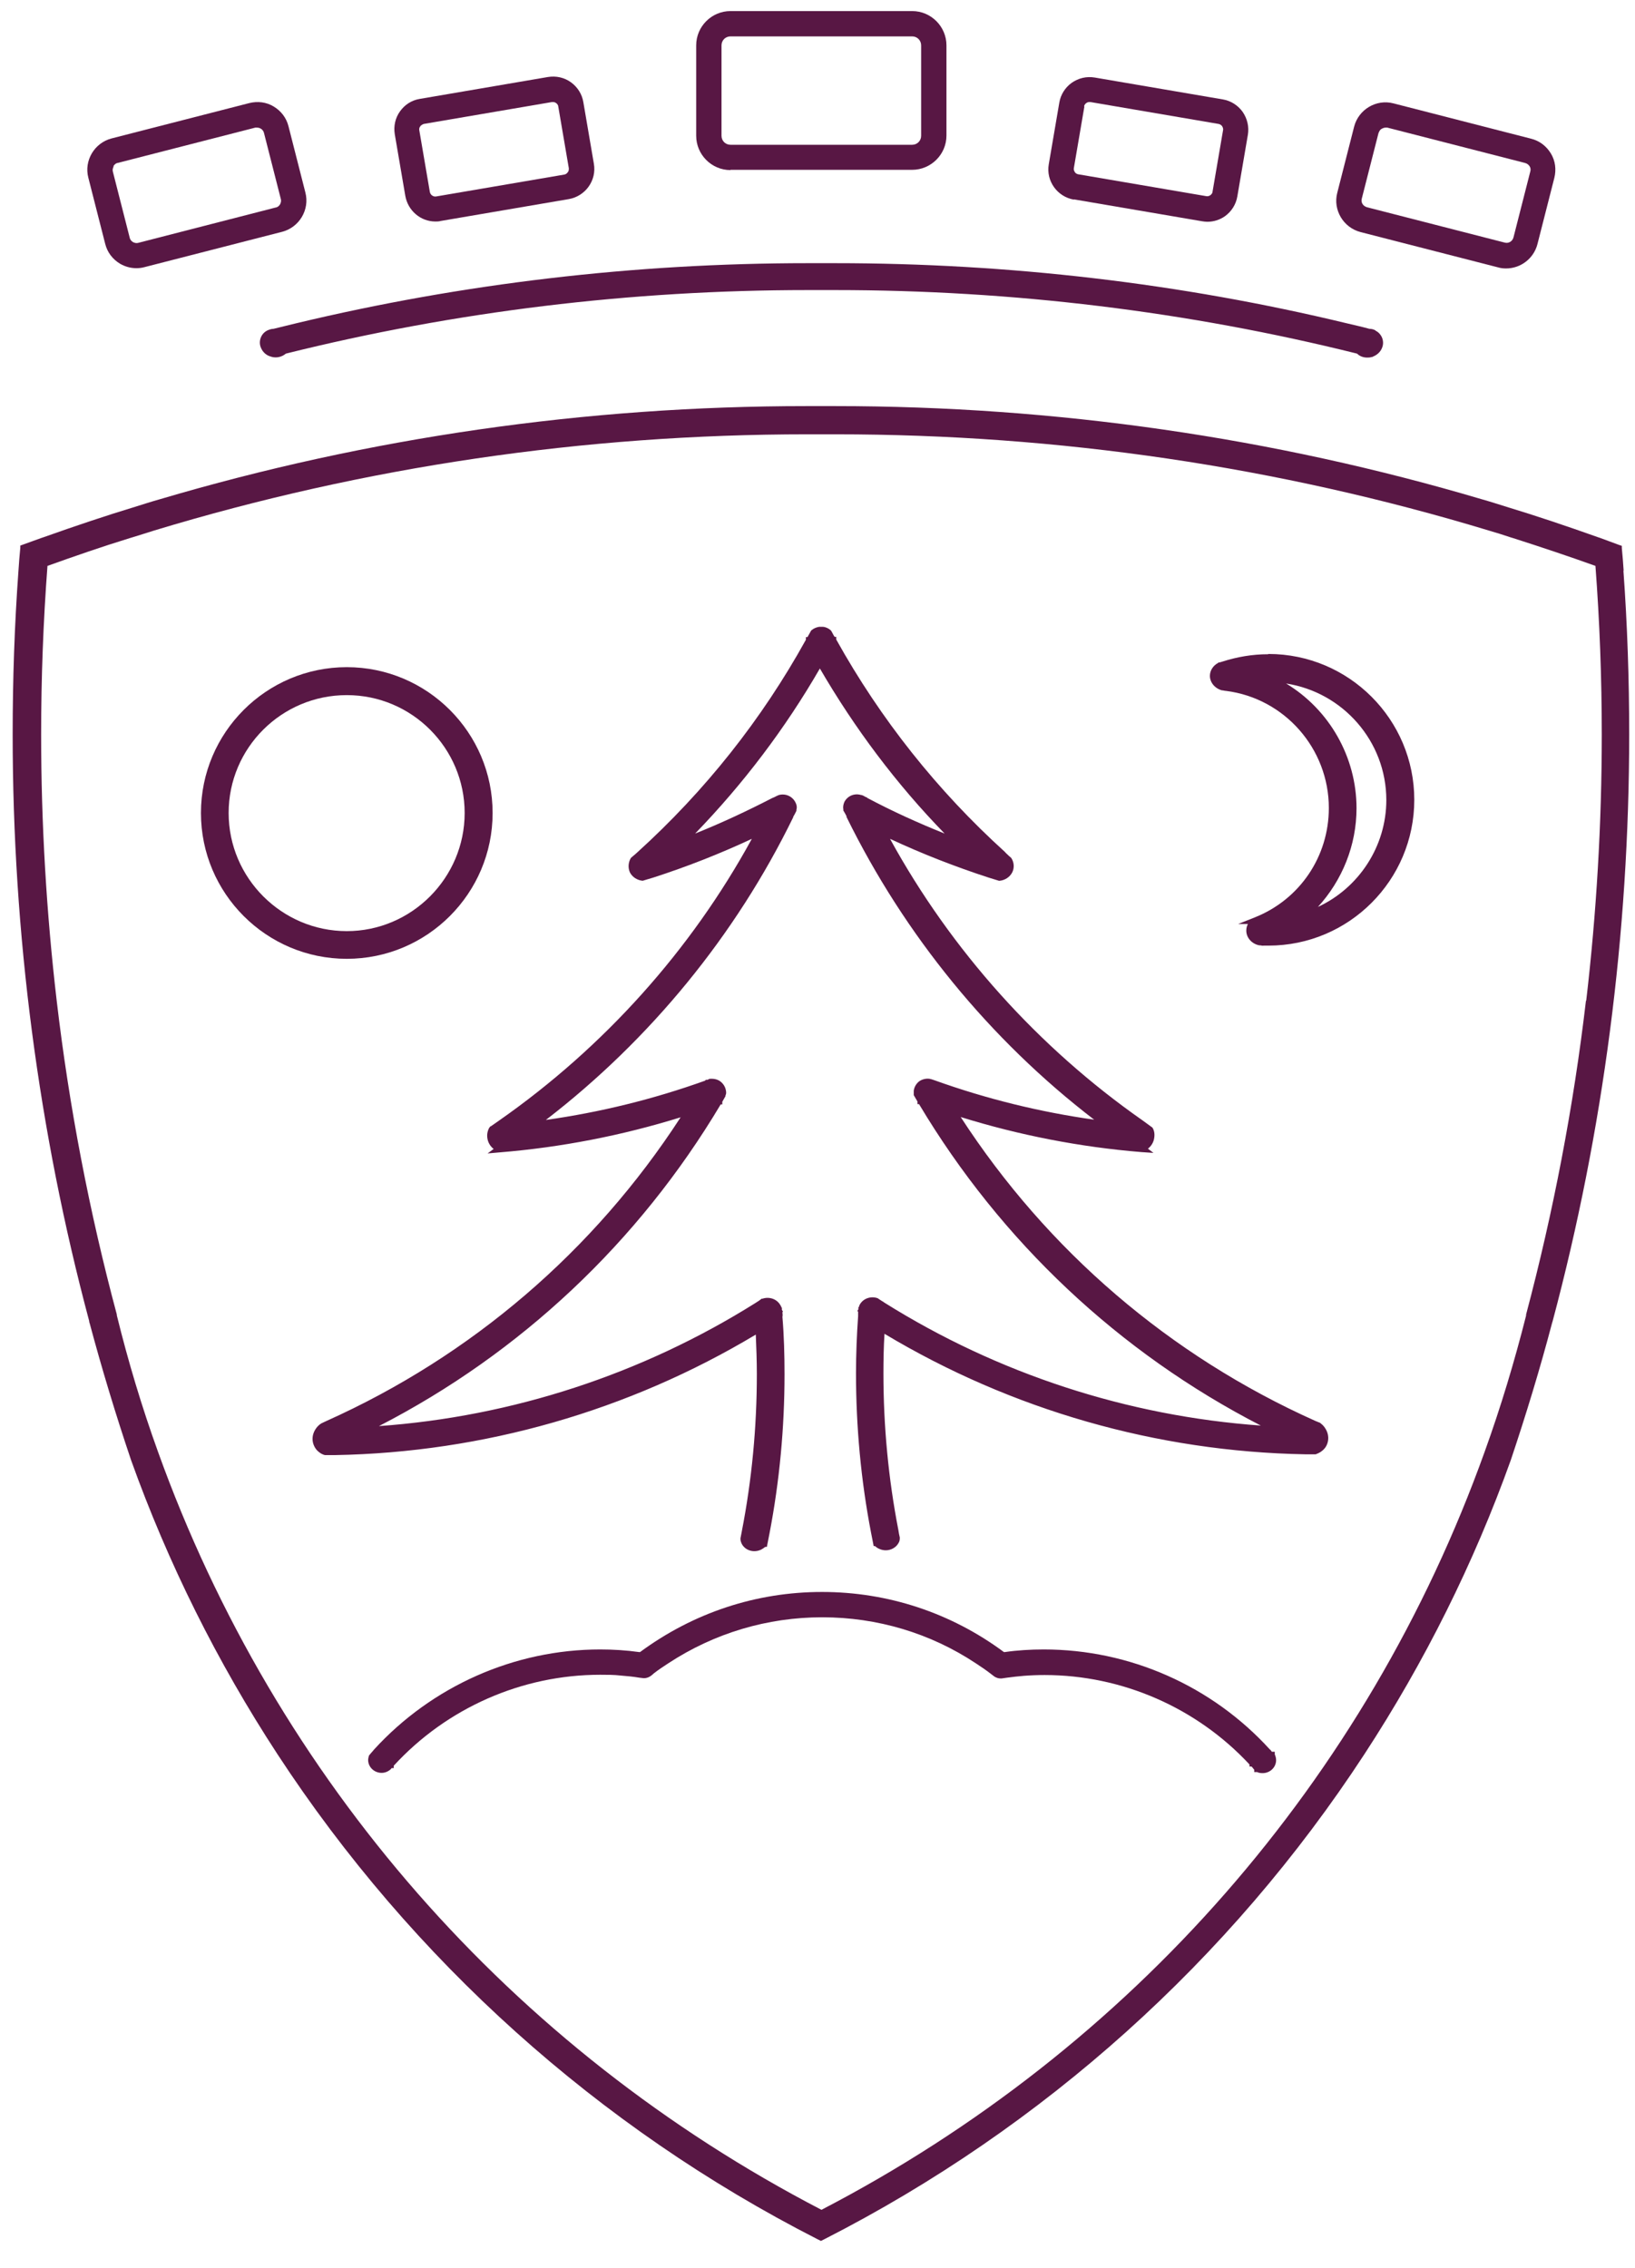
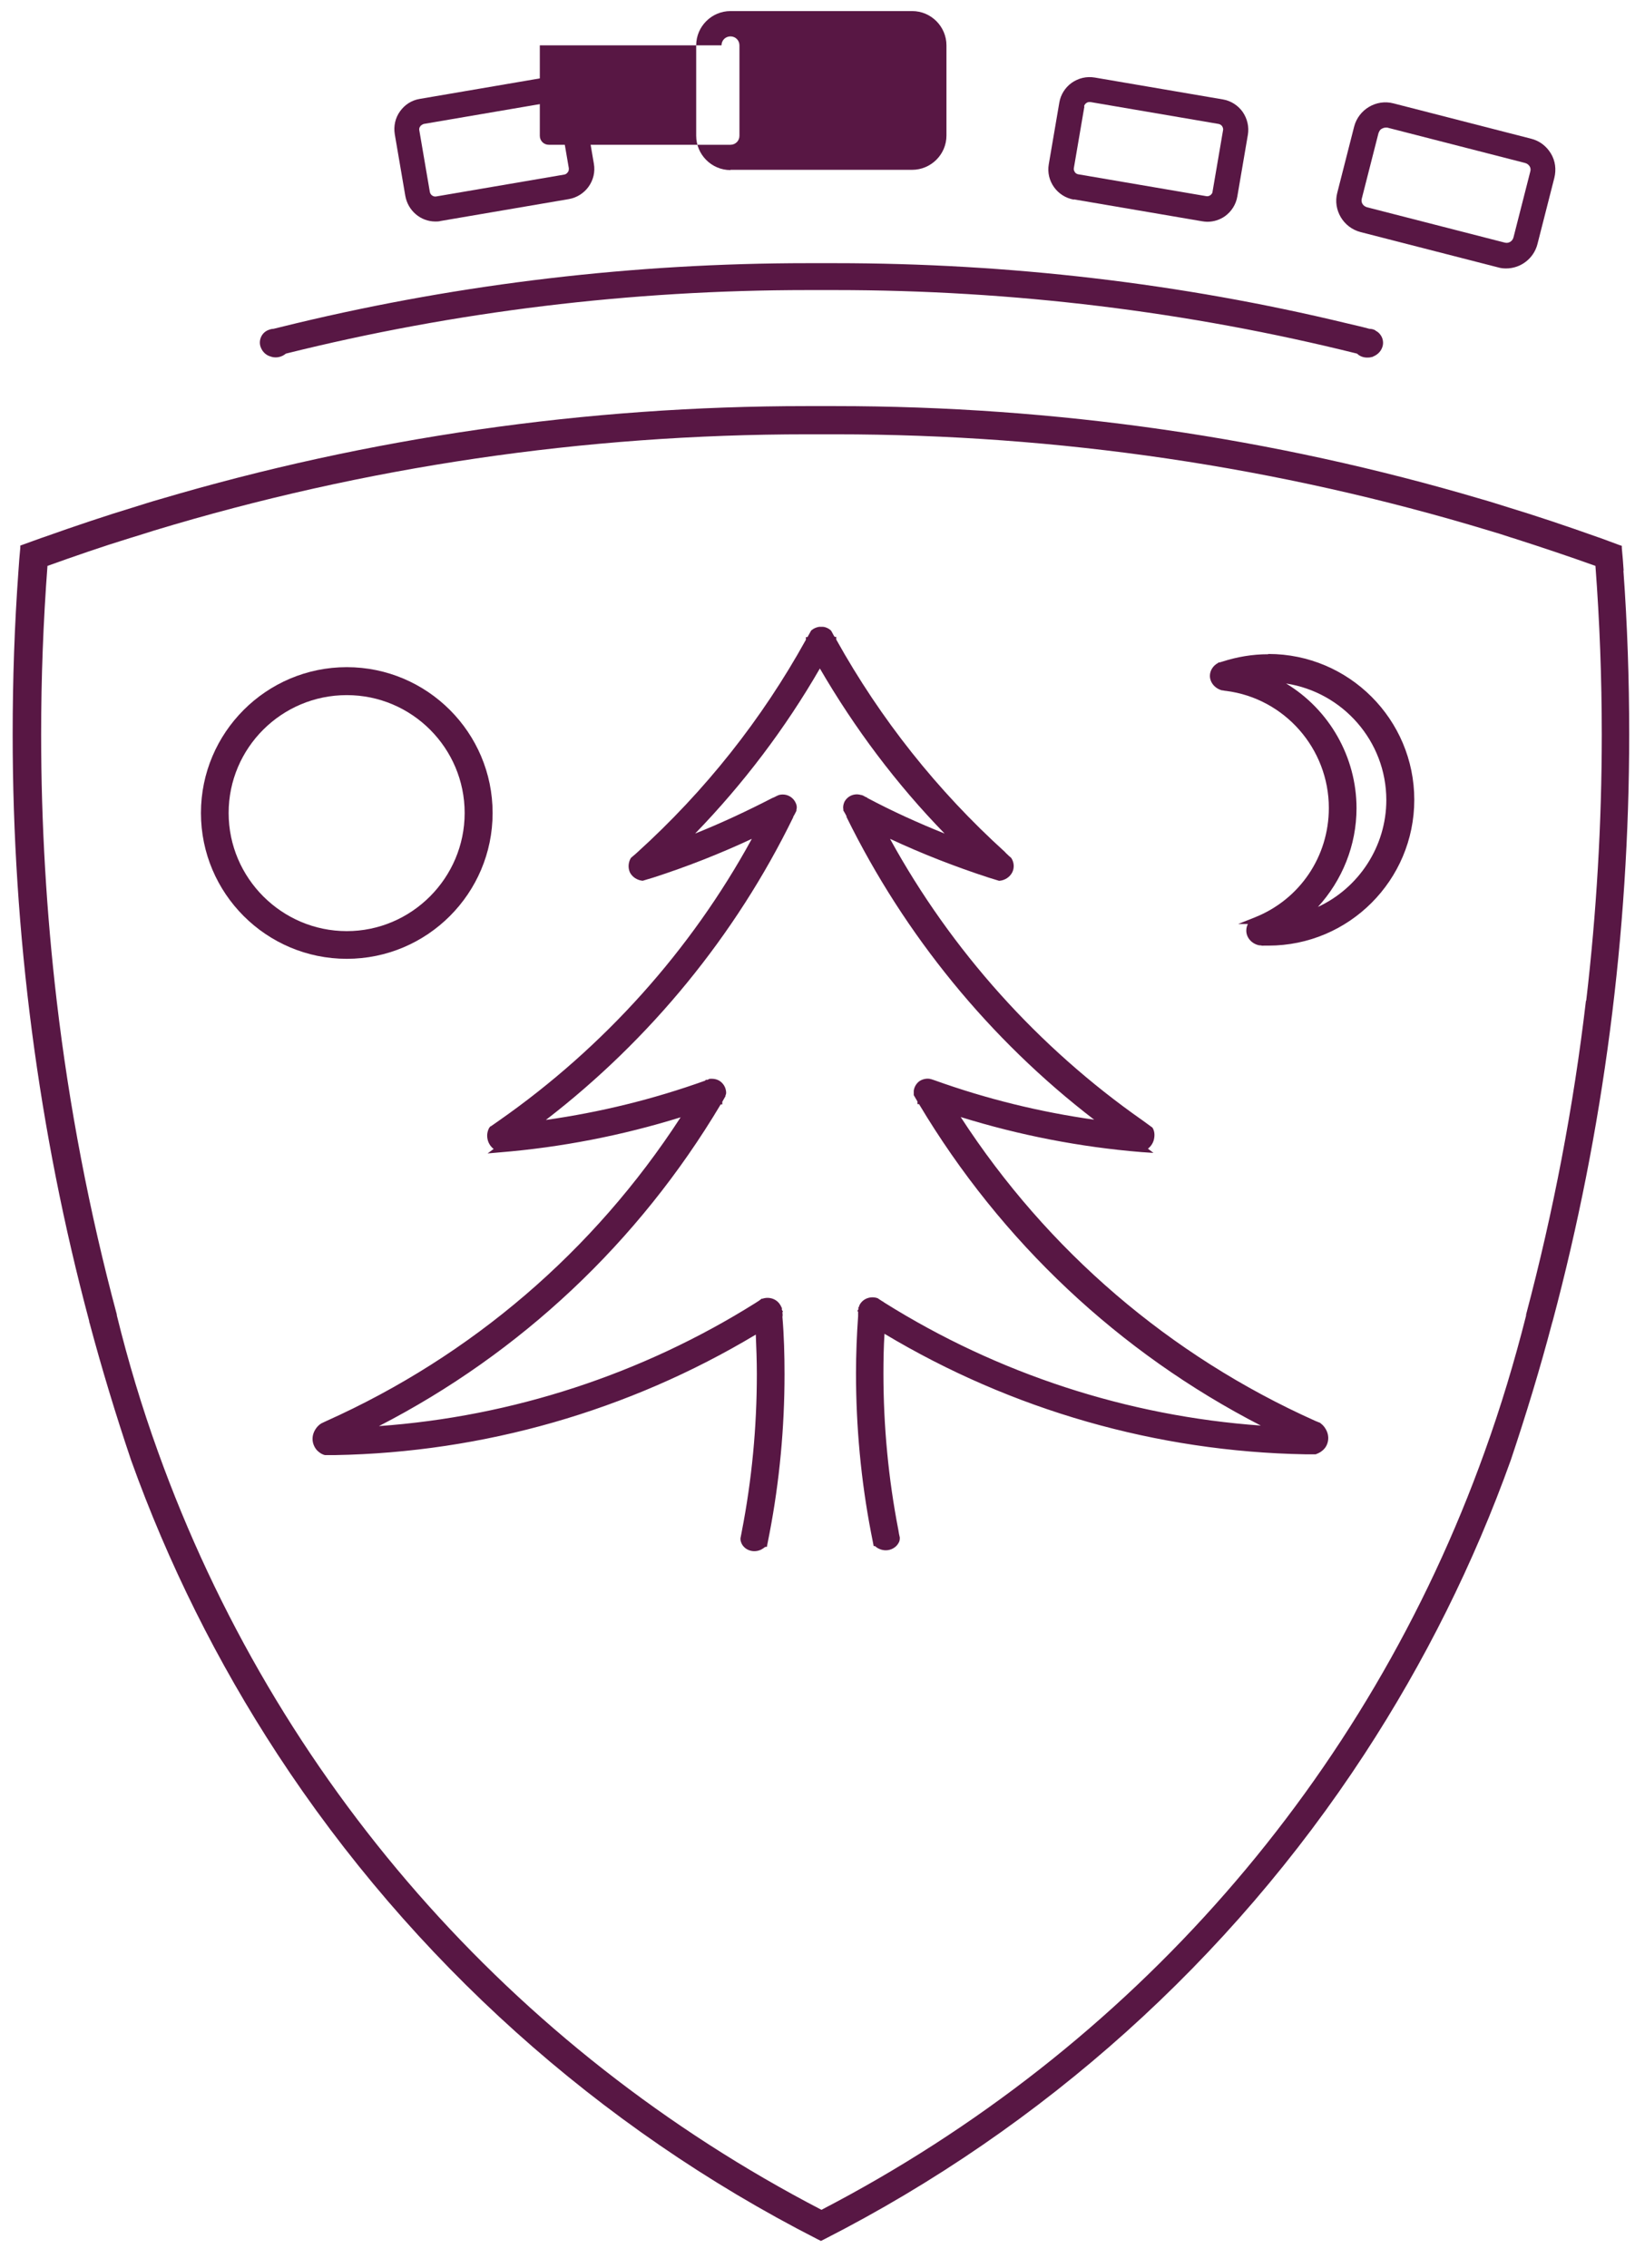
<svg xmlns="http://www.w3.org/2000/svg" id="a" viewBox="0 0 62 86">
  <path d="M61.57,21.65c-.02-.29-.04-.58-.07-.87v-.08s-.09-.03-.09-.03c-.24-.09-.49-.18-.73-.27l-.09-.03c-1.18-.42-2.34-.81-3.46-1.15-.32-.1-.63-.2-.95-.29-7.9-2.34-16.15-3.53-24.51-3.53-.18,0-.36,0-.54,0-.18,0-.36,0-.55,0-8.36,0-16.6,1.19-24.51,3.53-.32.09-.63.19-.95.29-1.12.34-2.28.73-3.46,1.15l-.09.03c-.24.09-.48.17-.72.26l-.08.03v.08c-.03.29-.05.58-.07.87-.15,2.05-.22,4.13-.22,6.21,0,7.56.98,15.05,2.9,22.24,0,.04.01.07.02.09.46,1.72.99,3.47,1.57,5.19,1.4,3.91,3.27,7.66,5.55,11.15,5.1,7.8,12.18,14.16,20.47,18.39l.14.07.14-.07c8.29-4.23,15.37-10.58,20.47-18.39,2.28-3.49,4.15-7.24,5.55-11.15.58-1.73,1.11-3.47,1.56-5.18.01-.03.02-.07.03-.1,1.92-7.2,2.9-14.69,2.9-22.25,0-2.07-.07-4.16-.22-6.21M60.14,37.95c-.47,4.02-1.24,8.02-2.27,11.9v.04c-.44,1.74-.96,3.47-1.57,5.16-4.46,12.44-13.39,22.64-25.15,28.75-11.76-6.11-20.69-16.31-25.16-28.75-.61-1.69-1.13-3.42-1.56-5.17v-.03c-1.04-3.88-1.81-7.89-2.28-11.9-.39-3.33-.59-6.73-.59-10.09,0-2.14.08-4.29.24-6.4,1.03-.37,2.07-.73,3.11-1.05l.1-.03c.28-.09.56-.17.83-.26,7.98-2.42,16.31-3.65,24.77-3.65.18,0,.36,0,.54,0h.02c.17,0,.35,0,.52,0,8.46,0,16.79,1.23,24.77,3.65.28.08.56.17.83.26l.1.03c1.03.33,2.08.68,3.11,1.05.16,2.11.24,4.26.24,6.4,0,3.36-.2,6.76-.59,10.09" style="fill:#581744;" />
-   <path d="M48.3,66.43h-.07l-.06-.08h-.01c-2.2-2.42-5.32-3.8-8.58-3.8-.5,0-1,.03-1.48.1h-.03s0,0,0,0c-2.01-1.49-4.4-2.28-6.9-2.28s-4.88.79-6.9,2.28h0s0,0,0,0h-.03c-.5-.07-.99-.1-1.48-.1-3.25,0-6.38,1.39-8.58,3.8l-.04.05s-.09.1-.13.15l-.02.03s-.03.1-.03.16c0,.27.23.49.51.49.12,0,.23-.04.34-.13l.04-.05h.08v-.09c2.01-2.19,4.86-3.45,7.83-3.45.26,0,.53,0,.78.03.24.02.47.04.7.08l.17.02c.09,0,.17-.02.26-.08.04-.03.08-.06.12-.1.19-.15.38-.27.56-.39,1.74-1.14,3.75-1.74,5.83-1.74s4.1.6,5.83,1.75c.2.13.39.26.57.4l.13.1c.07.04.14.07.23.07h.02s.02,0,.02,0c.07-.01.14-.02.21-.03.21-.03.42-.05.64-.07.26-.02.52-.03.78-.03,2.93,0,5.76,1.23,7.77,3.39v.08h.08s.07.08.1.12v.09h.11c.06.03.13.04.21.04.28,0,.51-.22.51-.49,0-.08-.02-.15-.05-.22v-.1Z" style="fill:#581744;" />
  <path d="M18.68,30.83c0-3.05-2.48-5.53-5.53-5.53s-5.53,2.48-5.53,5.53,2.48,5.53,5.53,5.53,5.53-2.48,5.53-5.53M8.67,30.83c0-2.47,2.01-4.47,4.48-4.47s4.47,2.01,4.47,4.47-2.01,4.48-4.47,4.48-4.48-2.01-4.48-4.48" style="fill:#581744;" />
  <path d="M48.09,24.81c-.6,0-1.18.1-1.74.28h0s-.07.02-.1.03h-.04s-.02.02-.02.02c-.19.1-.31.29-.31.49,0,.25.19.48.46.55h.03s.08.02.12.02c2.22.28,3.9,2.19,3.9,4.44,0,1.84-1.1,3.47-2.81,4.15l-.63.25h.37c-.04.08-.06.16-.06.25,0,.26.19.48.45.55.01,0,.02,0,.04.01h.05s.07.02.12.01c.06,0,.12,0,.18,0,3.05,0,5.53-2.48,5.53-5.53s-2.48-5.53-5.53-5.53M49.96,34.41c.94-1.02,1.48-2.36,1.48-3.76,0-1.94-1.03-3.74-2.67-4.73,2.15.33,3.8,2.19,3.8,4.42,0,1.75-1.04,3.34-2.61,4.06" style="fill:#581744;" />
  <path d="M50.04,53.95l-.17-.07c-5.51-2.47-10.15-6.45-13.44-11.52,2.22.69,4.53,1.14,6.86,1.33l.45.03-.21-.16c.13-.1.22-.25.24-.42.02-.14,0-.27-.07-.38l-.37-.27c-3.96-2.77-7.26-6.45-9.58-10.68,1.22.57,2.48,1.06,3.74,1.47l.39.12h.03c.2-.02.38-.14.47-.31.09-.17.08-.38-.03-.55l-.04-.04s-.04-.03-.06-.05l-.04-.04h0s-.07-.06-.1-.1c-2.57-2.33-4.72-5.04-6.4-8.06v-.1h-.06l-.04-.06s-.01-.02-.02-.04l-.06-.11-.03-.04c-.08-.07-.18-.12-.29-.13-.04,0-.08,0-.13,0h-.02c-.11.02-.21.06-.3.14l-.14.25h-.06v.1c-1.67,3.02-3.82,5.73-6.39,8.06-.03.03-.07.06-.1.09l-.05.04s-.04.04-.07.06l-.03.03c-.1.17-.11.38-.03.55.09.17.27.29.48.31l.4-.12c1.27-.41,2.52-.9,3.74-1.47-2.31,4.23-5.62,7.91-9.58,10.68l-.3.21-.04.02-.04.05c-.06.11-.09.25-.07.38.02.17.11.32.24.42l-.23.17.46-.04c2.33-.19,4.64-.64,6.86-1.33-3.29,5.07-7.93,9.05-13.44,11.52l-.17.08c-.11.06-.19.15-.25.25-.12.2-.13.43-.03.63.04.08.1.16.17.21.07.06.15.1.23.12h.04c.12,0,.23,0,.34,0,5.63-.1,11.14-1.68,15.96-4.57.02.48.04.99.04,1.5,0,2.01-.19,4.01-.57,5.96-.02.09-.03.18-.05.26v.02s0,.02,0,.02c0,.06.02.11.04.16.13.27.47.37.75.23.05-.03.1-.06.15-.1h.06l.1-.51c.38-1.98.57-4.01.57-6.04,0-.73-.02-1.46-.08-2.17.01-.05.01-.11,0-.17,0,0,0,0,0-.01l.02-.02-.04-.07s0-.03,0-.04v-.04s-.02-.01-.02-.01c0-.03-.02-.06-.04-.09-.13-.23-.42-.33-.68-.24h-.03c-.06.05-.13.1-.2.14l-.03.02c-4.3,2.7-9.23,4.31-14.28,4.67,5.38-2.77,9.85-6.98,12.96-12.2h.06v-.1l.12-.21v-.03c.03-.05.03-.11.02-.17-.02-.14-.09-.26-.2-.35-.11-.09-.26-.12-.4-.11-.02,0-.04,0-.06.02l-.05.02h-.06s-.02.03-.02.03c-1.95.7-3.98,1.2-6.04,1.49,3.96-3.05,7.2-7.01,9.38-11.48v-.02c.05-.07.08-.15.12-.22v-.04c.03-.1.01-.2-.04-.29-.12-.23-.38-.34-.63-.27l-.09.04s-.07.04-.1.05l-.05.02c-.95.49-1.93.95-2.93,1.35,1.83-1.89,3.42-3.99,4.73-6.26,1.32,2.27,2.9,4.38,4.73,6.26-1-.4-1.99-.85-2.93-1.35l-.03-.03h-.02s-.06-.03-.09-.05l-.07-.03h-.02c-.26-.08-.52.03-.64.26-.04.09-.06.19-.04.29v.04c.05.07.08.14.12.21v.03c2.2,4.48,5.43,8.44,9.39,11.48-2.06-.29-4.09-.79-6.04-1.49l-.12-.04s-.05-.01-.08-.02c-.14-.02-.29.02-.4.1-.11.09-.18.21-.2.35,0,.06,0,.12,0,.17l.14.24v.1h.06c3.11,5.21,7.58,9.42,12.96,12.19-5.06-.36-9.98-1.97-14.27-4.66,0,0-.02-.01-.04-.03-.06-.03-.11-.07-.16-.1l-.06-.04c-.26-.09-.54.01-.67.23-.02.03-.03.07-.04.1l-.02.02v.04s0,.02,0,.03l-.04.07.03.02s0,0,0,0c0,.06,0,.12,0,.17-.05.71-.08,1.44-.08,2.17,0,2.03.19,4.07.57,6.04l.1.51h.05s.09.08.15.1c.08.04.17.06.26.06.2,0,.4-.11.49-.29.03-.05.04-.11.04-.16v-.02s0-.02,0-.02c-.02-.09-.04-.17-.05-.26-.38-1.95-.57-3.95-.57-5.96,0-.51.01-1.02.04-1.5,4.82,2.89,10.33,4.47,15.96,4.57.12,0,.23,0,.35,0h.04c.08-.03.17-.07.23-.12.08-.06.14-.13.18-.21.1-.2.09-.43-.03-.63-.06-.11-.15-.19-.25-.26" style="fill:#581744;" />
  <path d="M52.16,12.53c-.07-.04-.15-.06-.23-.06-.29-.08-.57-.14-.86-.21-6.3-1.52-12.83-2.28-19.4-2.28-.17,0-.35,0-.52,0-.17,0-.35,0-.52,0-6.57,0-13.1.77-19.4,2.28-.29.07-.58.14-.86.21-.08,0-.16.03-.23.06-.12.06-.2.15-.25.27-.05.13-.05.27.01.4.06.14.18.26.33.31.01,0,.04.01.06.02.2.06.41,0,.55-.12,6.42-1.6,13.08-2.41,19.79-2.41.17,0,.35,0,.52,0h0c.17,0,.34,0,.52,0,6.71,0,13.37.81,19.79,2.41.1.1.24.15.38.15.05,0,.11,0,.17-.02.03,0,.05-.01.06-.02.15-.06.27-.17.33-.31.06-.13.06-.27.01-.4-.05-.12-.14-.22-.25-.27" style="fill:#581744;" />
-   <path d="M3.99,9.25c.08.32.28.58.56.75.19.11.4.17.62.17.1,0,.2-.01.31-.04l5.22-1.34c.65-.17,1.05-.84.88-1.49l-.64-2.51c-.08-.32-.28-.58-.56-.75-.28-.17-.61-.21-.93-.13l-5.22,1.34c-.65.17-1.05.84-.88,1.49l.64,2.51ZM4.3,6.3c.04-.06.09-.11.16-.12l5.22-1.34s.04,0,.07,0c.12,0,.23.08.26.2l.64,2.51c.02.07,0,.14-.03.2-.04.06-.09.11-.17.12l-5.21,1.34c-.07.02-.14,0-.2-.03-.06-.04-.11-.1-.12-.16l-.64-2.51c-.02-.07,0-.14.03-.2" style="fill:#581744;" />
  <path d="M51.59,8.8l5.22,1.34c.1.03.2.04.3.04.56,0,1.05-.38,1.19-.92l.64-2.51c.08-.32.04-.65-.13-.93-.17-.28-.43-.48-.75-.56l-5.22-1.34c-.65-.17-1.32.23-1.49.88l-.64,2.51c-.17.65.23,1.32.88,1.49M52.28,5.04c.02-.07.06-.13.12-.16.04-.02.09-.04.14-.04.02,0,.05,0,.07,0l5.22,1.34c.07.02.13.06.17.12.04.06.05.13.03.2l-.64,2.51c-.04.14-.18.23-.33.19l-5.22-1.34c-.07-.02-.13-.06-.17-.12-.04-.06-.05-.14-.03-.21l.64-2.51Z" style="fill:#581744;" />
  <path d="M15.37,7.43c.1.56.58.97,1.14.97.07,0,.13,0,.2-.02l4.86-.83c.63-.11,1.06-.71.95-1.34l-.4-2.34c-.05-.3-.22-.57-.47-.75-.25-.18-.56-.25-.87-.2l-4.86.83c-.31.05-.57.22-.75.47-.18.25-.25.56-.2.87l.4,2.34ZM15.94,4.78s.08-.07.13-.08l4.86-.83s.02,0,.04,0c.04,0,.08.01.12.04.04.03.08.08.08.13l.4,2.34c0,.05,0,.11-.04.15-.03.05-.08.08-.13.09l-4.86.83c-.11.02-.22-.06-.24-.17l-.4-2.34c-.01-.05,0-.11.04-.15" style="fill:#581744;" />
  <path d="M40.72,7.56l4.86.83c.07.01.13.02.2.02.24,0,.47-.07.67-.21.25-.18.42-.45.47-.75l.4-2.34c.05-.3-.02-.61-.2-.87-.18-.25-.45-.42-.75-.47l-4.86-.83c-.31-.05-.61.02-.87.2-.25.18-.42.45-.47.75l-.4,2.34c-.11.63.32,1.23.95,1.34M41.11,4.04h0c0-.05.04-.1.08-.13.04-.03.08-.04.12-.04.01,0,.02,0,.04,0l4.86.83c.05.01.1.04.13.08.03.05.05.1.04.15l-.4,2.34c0,.05-.04.1-.08.13-.04.03-.1.05-.15.04l-4.86-.83c-.06-.01-.1-.04-.13-.08-.03-.05-.05-.1-.04-.15l.4-2.34Z" style="fill:#581744;" />
-   <path d="M27.7,6.44h6.89c.71,0,1.3-.58,1.3-1.3V1.72c0-.71-.58-1.3-1.3-1.3h-6.89c-.71,0-1.3.58-1.3,1.3v3.43c0,.71.58,1.3,1.3,1.3M27.36,1.72c0-.19.15-.34.34-.34h6.89c.19,0,.34.15.34.34v3.43c0,.19-.15.34-.34.34h-6.89c-.19,0-.34-.15-.34-.34V1.72Z" style="fill:#581744;" />
+   <path d="M27.7,6.44h6.89c.71,0,1.3-.58,1.3-1.3V1.72c0-.71-.58-1.3-1.3-1.3h-6.89c-.71,0-1.3.58-1.3,1.3v3.43c0,.71.58,1.3,1.3,1.3M27.36,1.72c0-.19.15-.34.34-.34c.19,0,.34.15.34.34v3.43c0,.19-.15.34-.34.34h-6.89c-.19,0-.34-.15-.34-.34V1.72Z" style="fill:#581744;" />
</svg>